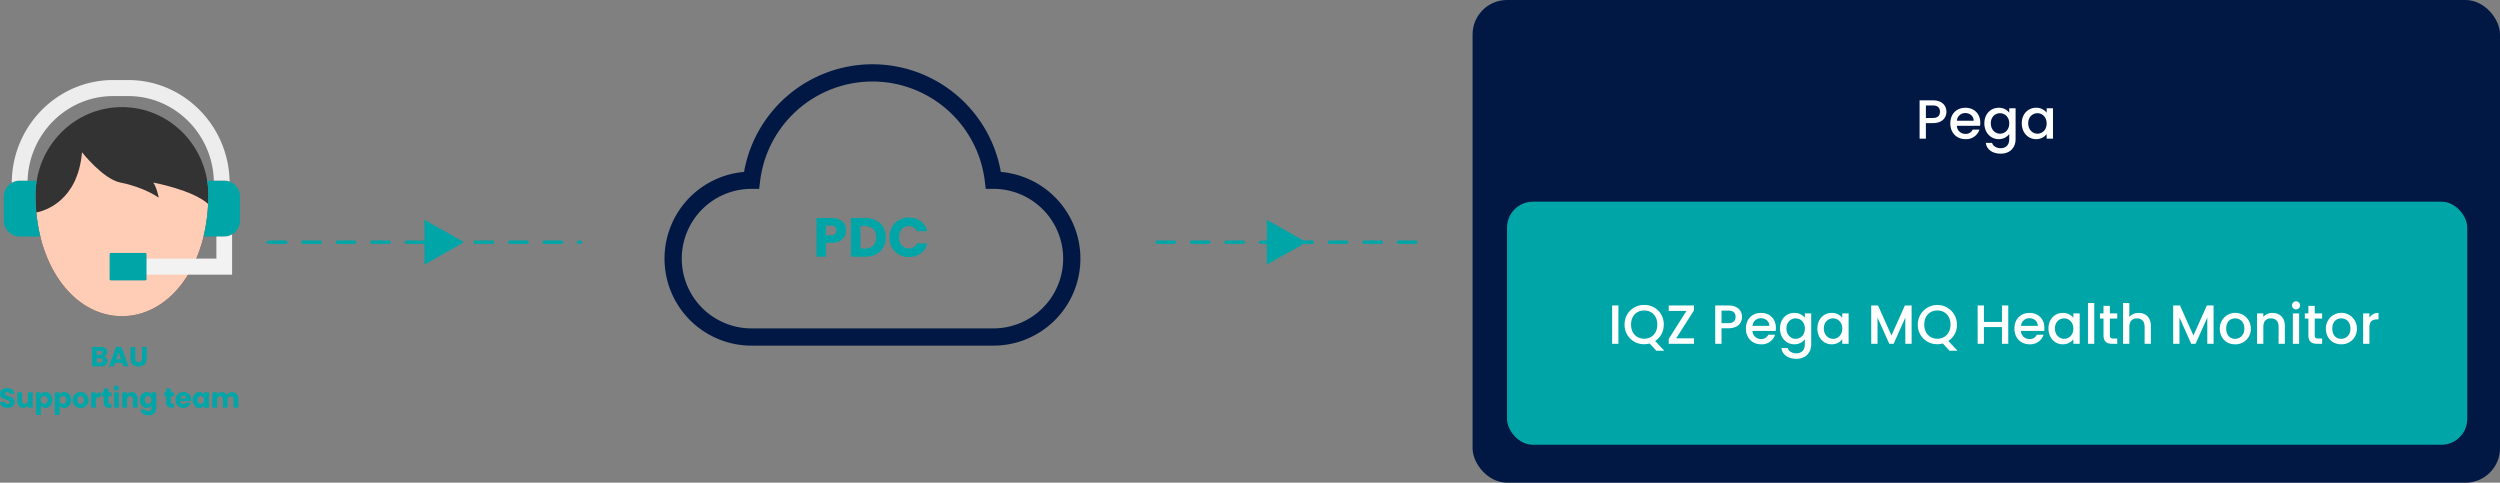
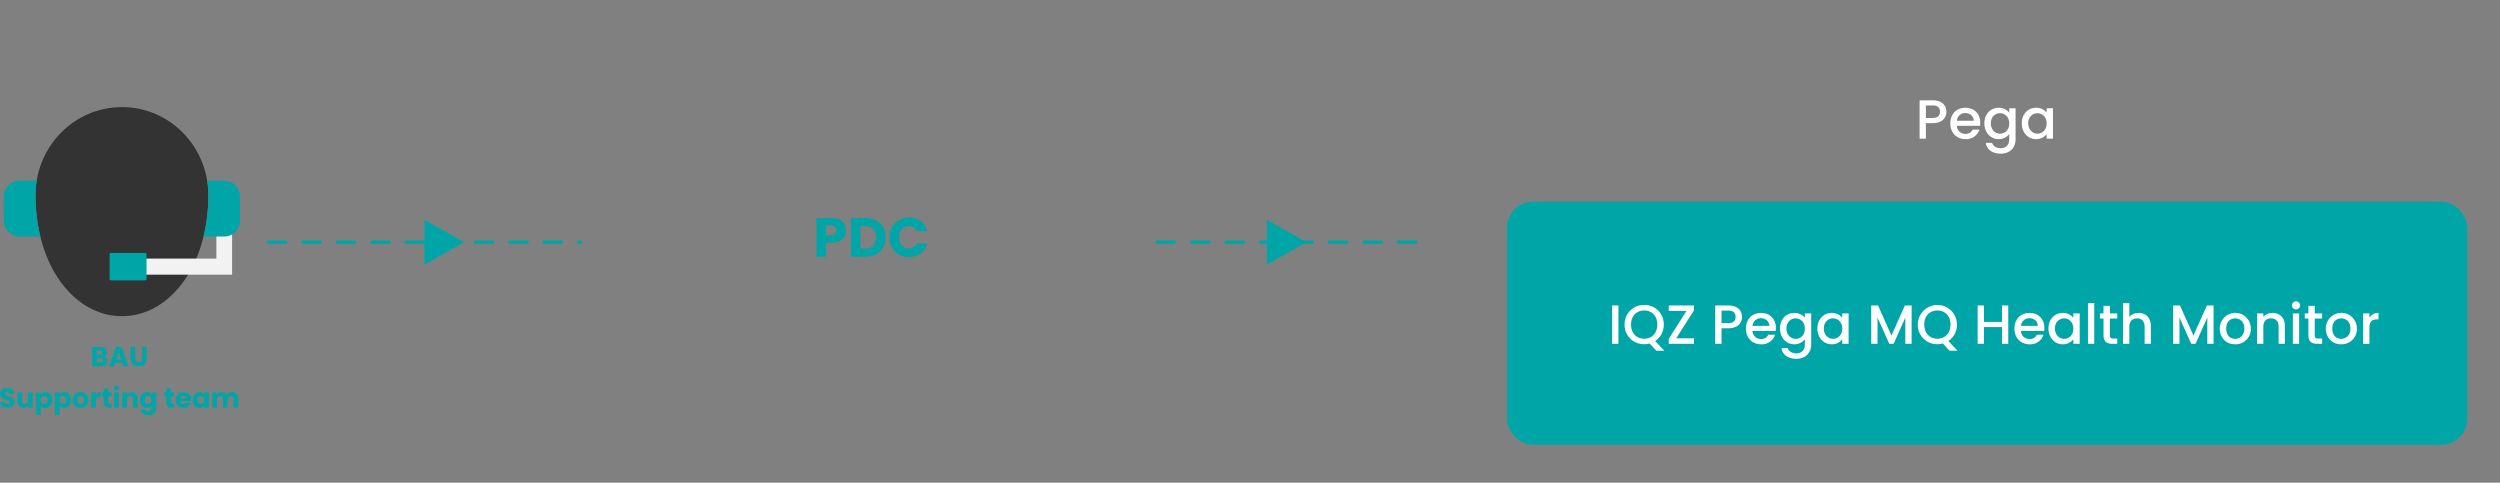
<svg xmlns="http://www.w3.org/2000/svg" width="1450.226" height="280" viewBox="0 0 1450.226 280">
  <rect x="0" y="0" width="1450.226" height="280" fill="#808080" stroke="none" />
  <g transform="translate(-2779.021 -3119.613)">
-     <rect width="596" height="280" rx="20" transform="translate(3633.247 3119.613)" fill="#001843" />
    <rect width="557" height="141" rx="15" transform="translate(3653.247 3236.613)" fill="#00a6a7" />
    <path d="M76.879,13.576c0,.8-.528,1.216-1.44,1.216H73.423v-2.48h1.984C76.319,12.312,76.879,12.776,76.879,13.576Zm-.272-4.432c0,.768-.5,1.168-1.392,1.168H73.423V7.96h1.792C76.111,7.96,76.607,8.376,76.607,9.144Zm3.04,4.8a2.724,2.724,0,0,0-2.16-2.7,2.548,2.548,0,0,0,1.9-2.56c0-1.776-1.36-2.912-3.648-2.912H70.687V17h5.232C78.287,17,79.647,15.8,79.647,13.944ZM88.895,17h2.9L87.727,5.768H84.559L80.495,17h2.864l.672-1.984h4.192Zm-1.376-4.1H84.751l1.376-4.112Zm5.456-.432a4.307,4.307,0,0,0,4.64,4.64c2.592,0,4.768-1.536,4.768-4.64v-6.7H99.647v6.72a1.845,1.845,0,0,1-1.984,2.1c-1.3,0-1.952-.768-1.952-2.1V5.768H92.975ZM25.751,37.656c0-3.76-5.552-2.88-5.552-4.832A1,1,0,0,1,21.351,31.8a1.216,1.216,0,0,1,1.3,1.168h2.96c-.112-2.144-1.76-3.36-4.208-3.36-2.352,0-4.1,1.184-4.1,3.312-.032,3.984,5.584,2.864,5.584,4.944,0,.656-.512,1.056-1.312,1.056a1.288,1.288,0,0,1-1.392-1.28H17.271c.08,2.272,1.968,3.472,4.384,3.472C24.279,41.112,25.751,39.544,25.751,37.656Zm10.5-5.584H33.511V36.92a1.727,1.727,0,1,1-3.44,0V32.072h-2.72v5.216c0,2.384,1.392,3.808,3.456,3.808a3.253,3.253,0,0,0,2.7-1.312V41h2.736Zm4.7,1.264V32.072H38.215V45.256h2.736v-5.5A3.211,3.211,0,0,0,43.7,41.128c2.192,0,3.936-1.792,3.936-4.608s-1.744-4.576-3.936-4.576A3.148,3.148,0,0,0,40.951,33.336Zm3.9,3.184a1.975,1.975,0,1,1-3.92.016,1.973,1.973,0,1,1,3.92-.016Zm6.96-3.184V32.072H49.079V45.256h2.736v-5.5a3.211,3.211,0,0,0,2.752,1.376c2.192,0,3.936-1.792,3.936-4.608s-1.744-4.576-3.936-4.576A3.148,3.148,0,0,0,51.815,33.336Zm3.9,3.184a1.975,1.975,0,1,1-3.92.016,1.973,1.973,0,1,1,3.92-.016Zm12.96.016a4.64,4.64,0,0,0-9.28,0,4.379,4.379,0,0,0,4.608,4.592A4.43,4.43,0,0,0,68.679,36.536Zm-6.5,0c0-1.52.864-2.224,1.856-2.224.96,0,1.856.7,1.856,2.224a1.954,1.954,0,0,1-1.888,2.224C63.015,38.76,62.183,38.04,62.183,36.536Zm10.688.32c0-1.536.752-1.984,2.048-1.984h.752v-2.9a3.328,3.328,0,0,0-2.8,1.584V32.072H70.135V41h2.736Zm4.544,1.04c0,2.32,1.3,3.1,3.152,3.1h1.392V38.68h-.976c-.608,0-.832-.224-.832-.752V34.344h1.792V32.072H80.151V29.9H77.415v2.176H76.327v2.272h1.088ZM83.479,41h2.736V32.072H83.479Zm1.376-9.856a1.487,1.487,0,1,0-1.632-1.472A1.506,1.506,0,0,0,84.855,31.144ZM94.359,41h2.72V35.784c0-2.4-1.376-3.808-3.44-3.808a3.274,3.274,0,0,0-2.7,1.28V32.072H88.2V41h2.736V36.152a1.72,1.72,0,1,1,3.424,0Zm4.08-4.48c0,2.816,1.744,4.608,3.936,4.608a3.158,3.158,0,0,0,2.752-1.408v1.264c0,1.5-.816,2.048-1.856,2.048a1.684,1.684,0,0,1-1.792-1.1h-2.7c.24,2.128,1.968,3.472,4.624,3.472a4.116,4.116,0,0,0,4.464-4.416V32.072h-2.736v1.264a3.093,3.093,0,0,0-2.752-1.392C100.183,31.944,98.439,33.7,98.439,36.52Zm6.688.016a1.993,1.993,0,0,1-1.952,2.208,2.017,2.017,0,0,1-1.952-2.224,1.966,1.966,0,1,1,3.9.016Zm8.544,1.36c0,2.32,1.3,3.1,3.152,3.1h1.392V38.68h-.976c-.608,0-.832-.224-.832-.752V34.344H118.2V32.072h-1.792V29.9h-2.736v2.176h-1.088v2.272h1.088Zm10-3.76a1.544,1.544,0,0,1,1.68,1.536h-3.424A1.692,1.692,0,0,1,123.671,34.136Zm4.272,3.9h-2.912a1.455,1.455,0,0,1-1.424.864,1.655,1.655,0,0,1-1.7-1.712H128.1a6.911,6.911,0,0,0,.048-.8,4.207,4.207,0,0,0-4.448-4.448,4.288,4.288,0,0,0-4.512,4.592,4.3,4.3,0,0,0,4.512,4.592A4.173,4.173,0,0,0,127.943,38.04Zm1.1-1.52c0,2.816,1.744,4.608,3.92,4.608a3.157,3.157,0,0,0,2.768-1.392V41h2.736V32.072h-2.736v1.264a3.108,3.108,0,0,0-2.752-1.392C130.791,31.944,129.047,33.7,129.047,36.52Zm6.688.016a1.993,1.993,0,0,1-1.952,2.208,2.017,2.017,0,0,1-1.952-2.224,1.966,1.966,0,1,1,3.9.016ZM152.759,41h2.72V35.784c0-2.4-1.424-3.808-3.632-3.808a3.591,3.591,0,0,0-3.008,1.664,3.335,3.335,0,0,0-3.04-1.664,3.15,3.15,0,0,0-2.608,1.216v-1.12h-2.736V41h2.736V36.152a1.715,1.715,0,1,1,3.424,0V41h2.72V36.152a1.715,1.715,0,1,1,3.424,0Z" transform="translate(2761.75 3315.113)" fill="#00a6a7" />
    <path d="M60.151,21.584V15.952h2.976c2.176,0,3.1,1.088,3.1,2.816s-.928,2.816-3.1,2.816ZM71.8,18.768c0-4.128-2.752-7.232-8.256-7.232H54.679V34h5.472V25.936h3.392C69.271,25.936,71.8,22.48,71.8,18.768Zm11.264-7.232H74.647V34h8.416c7.168,0,11.776-4.576,11.776-11.232C94.839,16.08,90.231,11.536,83.063,11.536ZM80.119,29.264V16.208h2.592c4.128,0,6.56,2.432,6.56,6.56s-2.432,6.5-6.56,6.5Zm16.864-6.528c0,6.72,4.672,11.424,11.3,11.424,5.344,0,9.376-2.976,10.656-7.84h-6.016a4.949,4.949,0,0,1-4.7,2.88c-3.36,0-5.664-2.5-5.664-6.464s2.3-6.464,5.664-6.464a4.949,4.949,0,0,1,4.7,2.88h6.016c-1.28-4.864-5.312-7.872-10.656-7.872C101.655,11.28,96.983,16.016,96.983,22.736Z" transform="translate(3198 3234.536)" fill="#00a6a7" />
    <path d="M51.463,22V14.736h4.032c2.848,0,4.128,1.344,4.128,3.648,0,2.24-1.28,3.616-4.128,3.616Zm11.9-3.616c0-3.616-2.592-6.624-7.872-6.624h-7.68V34h3.648V24.976h4.032C61.287,24.976,63.367,21.552,63.367,18.384Zm10.912.768c2.72,0,4.864,1.728,4.928,4.448h-9.76A4.8,4.8,0,0,1,74.279,19.152Zm8.256,9.6H78.6a4.269,4.269,0,0,1-4.16,2.464,4.85,4.85,0,0,1-5.024-4.672H82.887a11.253,11.253,0,0,0,.128-1.792c0-5.184-3.552-8.672-8.576-8.672-5.216,0-8.8,3.552-8.8,9.088s3.744,9.12,8.8,9.12A8.057,8.057,0,0,0,82.535,28.752ZM85.383,25.1c0,5.44,3.68,9.184,8.32,9.184a7.569,7.569,0,0,0,6.112-2.944v2.944c0,3.52-2.112,5.248-4.928,5.248-2.528,0-4.48-1.248-5.024-3.072H86.247c.448,3.9,3.936,6.24,8.64,6.24,5.5,0,8.608-3.616,8.608-8.416V16.368h-3.68v2.56A7.469,7.469,0,0,0,93.7,16.08C89.063,16.08,85.383,19.664,85.383,25.1Zm14.432.064c0,3.808-2.592,5.952-5.344,5.952-2.72,0-5.344-2.208-5.344-6.016s2.624-5.856,5.344-5.856C97.223,19.248,99.815,21.392,99.815,25.168Zm7.264-.064c0,5.44,3.68,9.184,8.256,9.184a7.589,7.589,0,0,0,6.176-2.912V34h3.68V16.368h-3.68v2.56A7.505,7.505,0,0,0,115.4,16.08C110.759,16.08,107.079,19.664,107.079,25.1Zm14.432.064c0,3.808-2.592,5.952-5.344,5.952-2.72,0-5.344-2.208-5.344-6.016s2.624-5.856,5.344-5.856C118.919,19.248,121.511,21.392,121.511,25.168Z" transform="translate(3844.747 3166.046)" fill="#fff" />
    <path d="M23.932,34H27.58V11.76H23.932ZM34.908,22.832c0-5.024,3.2-8.16,7.616-8.16s7.616,3.136,7.616,8.16-3.2,8.224-7.616,8.224S34.908,27.856,34.908,22.832Zm18.976,0a11.087,11.087,0,0,0-11.36-11.36,11.124,11.124,0,0,0-11.36,11.36,11.132,11.132,0,0,0,11.36,11.392,11.312,11.312,0,0,0,3.168-.416l3.9,4.224h4.64l-5.344-5.664A11.033,11.033,0,0,0,53.884,22.832ZM71.42,11.76H56.764v3.168h10.3l-10.3,16.224V34H71.42V30.832H61.084L71.42,14.608ZM87.388,22V14.736H91.42c2.848,0,4.128,1.344,4.128,3.648,0,2.24-1.28,3.616-4.128,3.616Zm11.9-3.616c0-3.616-2.592-6.624-7.872-6.624H83.74V34h3.648V24.976H91.42C97.212,24.976,99.292,21.552,99.292,18.384Zm10.912.768c2.72,0,4.864,1.728,4.928,4.448h-9.76A4.8,4.8,0,0,1,110.2,19.152Zm8.256,9.6h-3.936a4.269,4.269,0,0,1-4.16,2.464,4.85,4.85,0,0,1-5.024-4.672h13.472a11.253,11.253,0,0,0,.128-1.792c0-5.184-3.552-8.672-8.576-8.672-5.216,0-8.8,3.552-8.8,9.088s3.744,9.12,8.8,9.12A8.057,8.057,0,0,0,118.46,28.752Zm2.848-3.648c0,5.44,3.68,9.184,8.32,9.184a7.569,7.569,0,0,0,6.112-2.944v2.944c0,3.52-2.112,5.248-4.928,5.248-2.528,0-4.48-1.248-5.024-3.072h-3.616c.448,3.9,3.936,6.24,8.64,6.24,5.5,0,8.608-3.616,8.608-8.416V16.368h-3.68v2.56a7.469,7.469,0,0,0-6.112-2.848C124.988,16.08,121.308,19.664,121.308,25.1Zm14.432.064c0,3.808-2.592,5.952-5.344,5.952-2.72,0-5.344-2.208-5.344-6.016s2.624-5.856,5.344-5.856C133.148,19.248,135.74,21.392,135.74,25.168ZM143,25.1c0,5.44,3.68,9.184,8.256,9.184a7.589,7.589,0,0,0,6.176-2.912V34h3.68V16.368h-3.68v2.56a7.505,7.505,0,0,0-6.112-2.848C146.684,16.08,143,19.664,143,25.1Zm14.432.064c0,3.808-2.592,5.952-5.344,5.952-2.72,0-5.344-2.208-5.344-6.016s2.624-5.856,5.344-5.856C154.844,19.248,157.436,21.392,157.436,25.168ZM174.236,34h3.648V18.768L184.7,34h2.528l6.784-15.232V34h3.648V11.76h-3.9L185.98,29.2l-7.808-17.44h-3.936Zm30.752-11.168c0-5.024,3.2-8.16,7.616-8.16s7.616,3.136,7.616,8.16-3.2,8.224-7.616,8.224S204.988,27.856,204.988,22.832Zm18.976,0a11.36,11.36,0,1,0-22.72,0A11.132,11.132,0,0,0,212.6,34.224a11.312,11.312,0,0,0,3.168-.416l3.9,4.224h4.64l-5.344-5.664A11.033,11.033,0,0,0,223.964,22.832ZM250.076,34h3.648V11.76h-3.648V21.3H239.612V11.76h-3.648V34h3.648V24.272h10.464Zm15.872-14.848c2.72,0,4.864,1.728,4.928,4.448h-9.76A4.8,4.8,0,0,1,265.948,19.152Zm8.256,9.6h-3.936a4.269,4.269,0,0,1-4.16,2.464,4.85,4.85,0,0,1-5.024-4.672h13.472a11.256,11.256,0,0,0,.128-1.792c0-5.184-3.552-8.672-8.576-8.672-5.216,0-8.8,3.552-8.8,9.088s3.744,9.12,8.8,9.12A8.057,8.057,0,0,0,274.2,28.752Zm2.848-3.648c0,5.44,3.68,9.184,8.256,9.184a7.589,7.589,0,0,0,6.176-2.912V34h3.68V16.368h-3.68v2.56a7.5,7.5,0,0,0-6.112-2.848C280.732,16.08,277.052,19.664,277.052,25.1Zm14.432.064c0,3.808-2.592,5.952-5.344,5.952-2.72,0-5.344-2.208-5.344-6.016s2.624-5.856,5.344-5.856C288.892,19.248,291.484,21.392,291.484,25.168ZM299.964,34h3.648V10.32h-3.648Zm9.024-4.9c0,3.584,1.952,4.9,5.088,4.9h2.88V30.96h-2.24c-1.536,0-2.048-.544-2.048-1.856v-9.76h4.288V16.368h-4.288V11.984h-3.68v4.384h-2.08v2.976h2.08ZM320.316,34h3.648V24.144c0-3.232,1.76-4.9,4.448-4.9,2.656,0,4.416,1.664,4.416,4.9V34h3.616V23.6c0-4.928-3.072-7.52-7.008-7.52a6.989,6.989,0,0,0-5.472,2.336v-8.1h-3.648ZM349.4,34h3.648V18.768L359.868,34H362.4l6.784-15.232V34h3.648V11.76h-3.9L361.148,29.2,353.34,11.76H349.4Zm45.024-8.832a8.993,8.993,0,1,0-17.984,0c0,5.536,3.808,9.12,8.832,9.12A8.832,8.832,0,0,0,394.428,25.168Zm-14.272,0c0-4,2.464-5.92,5.216-5.92,2.72,0,5.312,1.92,5.312,5.92S388,31.12,385.276,31.12C382.524,31.12,380.156,29.168,380.156,25.168ZM410.556,34h3.616V23.6c0-4.928-3.1-7.52-7.232-7.52a6.783,6.783,0,0,0-5.248,2.3V16.368h-3.648V34h3.648V24.144c0-3.232,1.76-4.9,4.448-4.9,2.656,0,4.416,1.664,4.416,4.9Zm8.256,0h3.648V16.368h-3.648Zm1.856-19.968a2.336,2.336,0,1,0-2.336-2.336A2.3,2.3,0,0,0,420.668,14.032ZM427.836,29.1c0,3.584,1.952,4.9,5.088,4.9h2.88V30.96h-2.24c-1.536,0-2.048-.544-2.048-1.856v-9.76H435.8V16.368h-4.288V11.984h-3.68v4.384h-2.08v2.976h2.08Zm28.128-3.936a8.993,8.993,0,1,0-17.984,0c0,5.536,3.808,9.12,8.832,9.12A8.832,8.832,0,0,0,455.964,25.168Zm-14.272,0c0-4,2.464-5.92,5.216-5.92,2.72,0,5.312,1.92,5.312,5.92s-2.688,5.952-5.408,5.952C444.06,31.12,441.692,29.168,441.692,25.168Zm21.536-.448c0-3.744,1.664-4.864,4.352-4.864h.928V16.08a5.743,5.743,0,0,0-5.28,2.848v-2.56H459.58V34h3.648Z" transform="translate(3690.267 3285.051)" fill="#fff" />
    <line x2="181" transform="translate(2934.747 3260.113)" fill="none" stroke="#00a6a7" stroke-linecap="round" stroke-width="2" stroke-dasharray="10 10" />
    <path d="M0,0H150.274" transform="translate(3450.267 3260.113)" fill="none" stroke="#00a6a7" stroke-linecap="round" stroke-width="2" stroke-dasharray="10 10" />
    <g transform="translate(2781.266 3166.046)">
      <path d="M168.355,109.271c0,41.04-22.435,70.216-50.127,70.216S68.1,150.312,68.1,109.271C68.1,81.066,90.535,58.2,118.227,58.2S168.355,81.066,168.355,109.271Z" transform="translate(-49.737 -42.507)" fill="#333" />
-       <path d="M137.616,172.954c1.861,2.319,3.236,8.79,3.236,8.79s-8.332-6.04-22.273-8.79c-10.085-2-22.273-17.554-22.273-17.554-2.481,28.367-21.6,33.949-26.506,34.946,3.371,35.647,24.3,60.131,49.669,60.131,26.533,0,48.24-26.776,49.993-65.12C160.509,177.214,137.616,172.954,137.616,172.954Z" transform="translate(-50.979 -113.497)" fill="#ffccb5" />
      <g transform="translate(0 58.352)">
        <path d="M19.037,216.4h-9.9A9.219,9.219,0,0,0,0,225.7v13.806a9.219,9.219,0,0,0,9.141,9.3h12a101.019,101.019,0,0,1-2.777-24A50.617,50.617,0,0,1,19.037,216.4Z" transform="translate(0 -216.4)" fill="#00a6a7" />
        <path d="M441.6,216.4h-9.9a53.675,53.675,0,0,1,.674,8.413,101.022,101.022,0,0,1-2.777,24h12a9.219,9.219,0,0,0,9.141-9.3V225.7A9.2,9.2,0,0,0,441.6,216.4Z" transform="translate(-313.76 -216.4)" fill="#00a6a7" />
      </g>
      <path d="M346.361,333.24H341.8v12.835H299.2v9.3h51.718V332A8.937,8.937,0,0,1,346.361,333.24Z" transform="translate(-218.522 -242.477)" fill="#f2f2f2" />
      <path d="M248.182,387.909H228.228a.725.725,0,0,1-.728-.728V372.728a.725.725,0,0,1,.728-.728h19.954a.725.725,0,0,1,.728.728v14.453A.725.725,0,0,1,248.182,387.909Z" transform="translate(-166.155 -271.691)" fill="#00a6a7" />
-       <path d="M84.574,0H75.783C43.452,0,17.162,26.722,17,59.592a9.011,9.011,0,0,1,4.557-1.24h4.611C26.977,31.171,48.926,9.3,75.81,9.3h8.764c26.884,0,48.833,21.868,49.642,49.049h6.067a8.989,8.989,0,0,1,3.074.539C142.817,26.345,116.662,0,84.574,0Z" transform="translate(-12.416)" fill="#ededed" />
    </g>
-     <path d="M185.77,135.85a70.646,70.646,0,0,0-140.294,0,45.474,45.474,0,1,0,0,90.948h140.3a45.474,45.474,0,1,0,0-90.948Z" transform="translate(3169.5 3088.314)" fill="none" stroke="#001843" stroke-width="10" />
-     <path d="M13,0,26,23H0Z" transform="translate(3048.247 3247.113) rotate(90)" fill="#00a6a7" />
+     <path d="M13,0,26,23H0" transform="translate(3048.247 3247.113) rotate(90)" fill="#00a6a7" />
    <path d="M13,0,26,23H0Z" transform="translate(3536.904 3247.113) rotate(90)" fill="#00a6a7" />
  </g>
</svg>